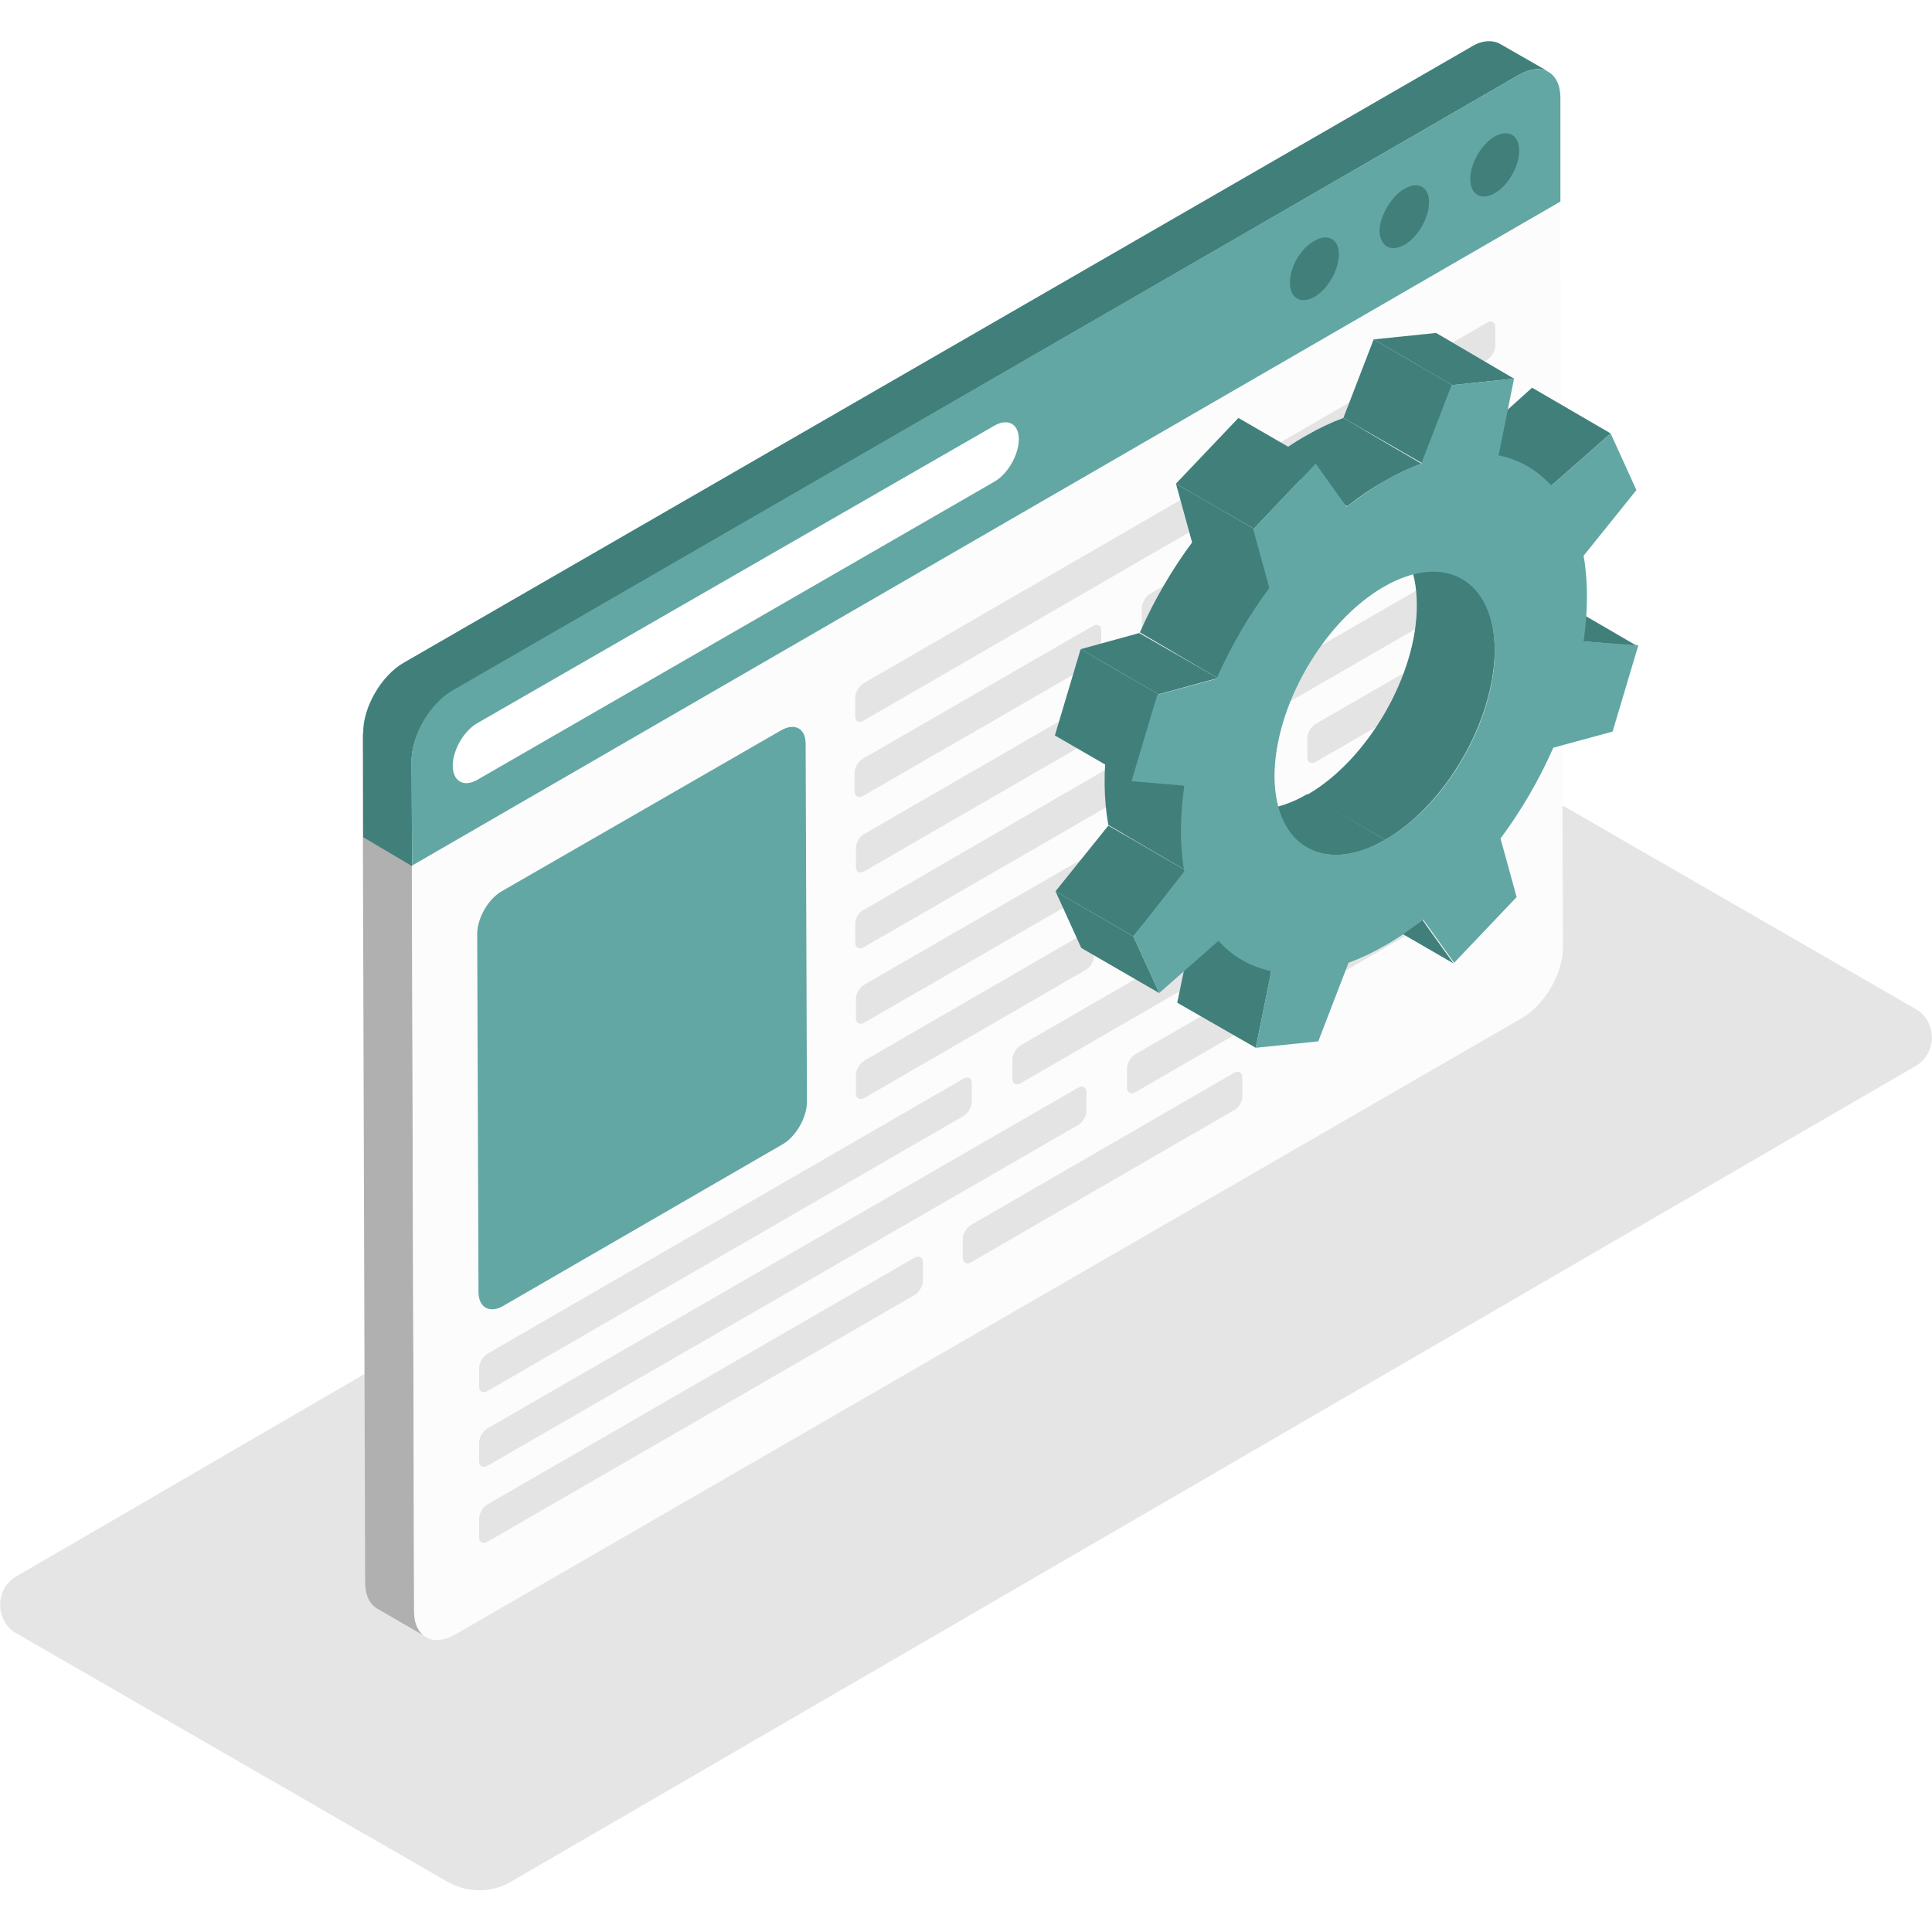
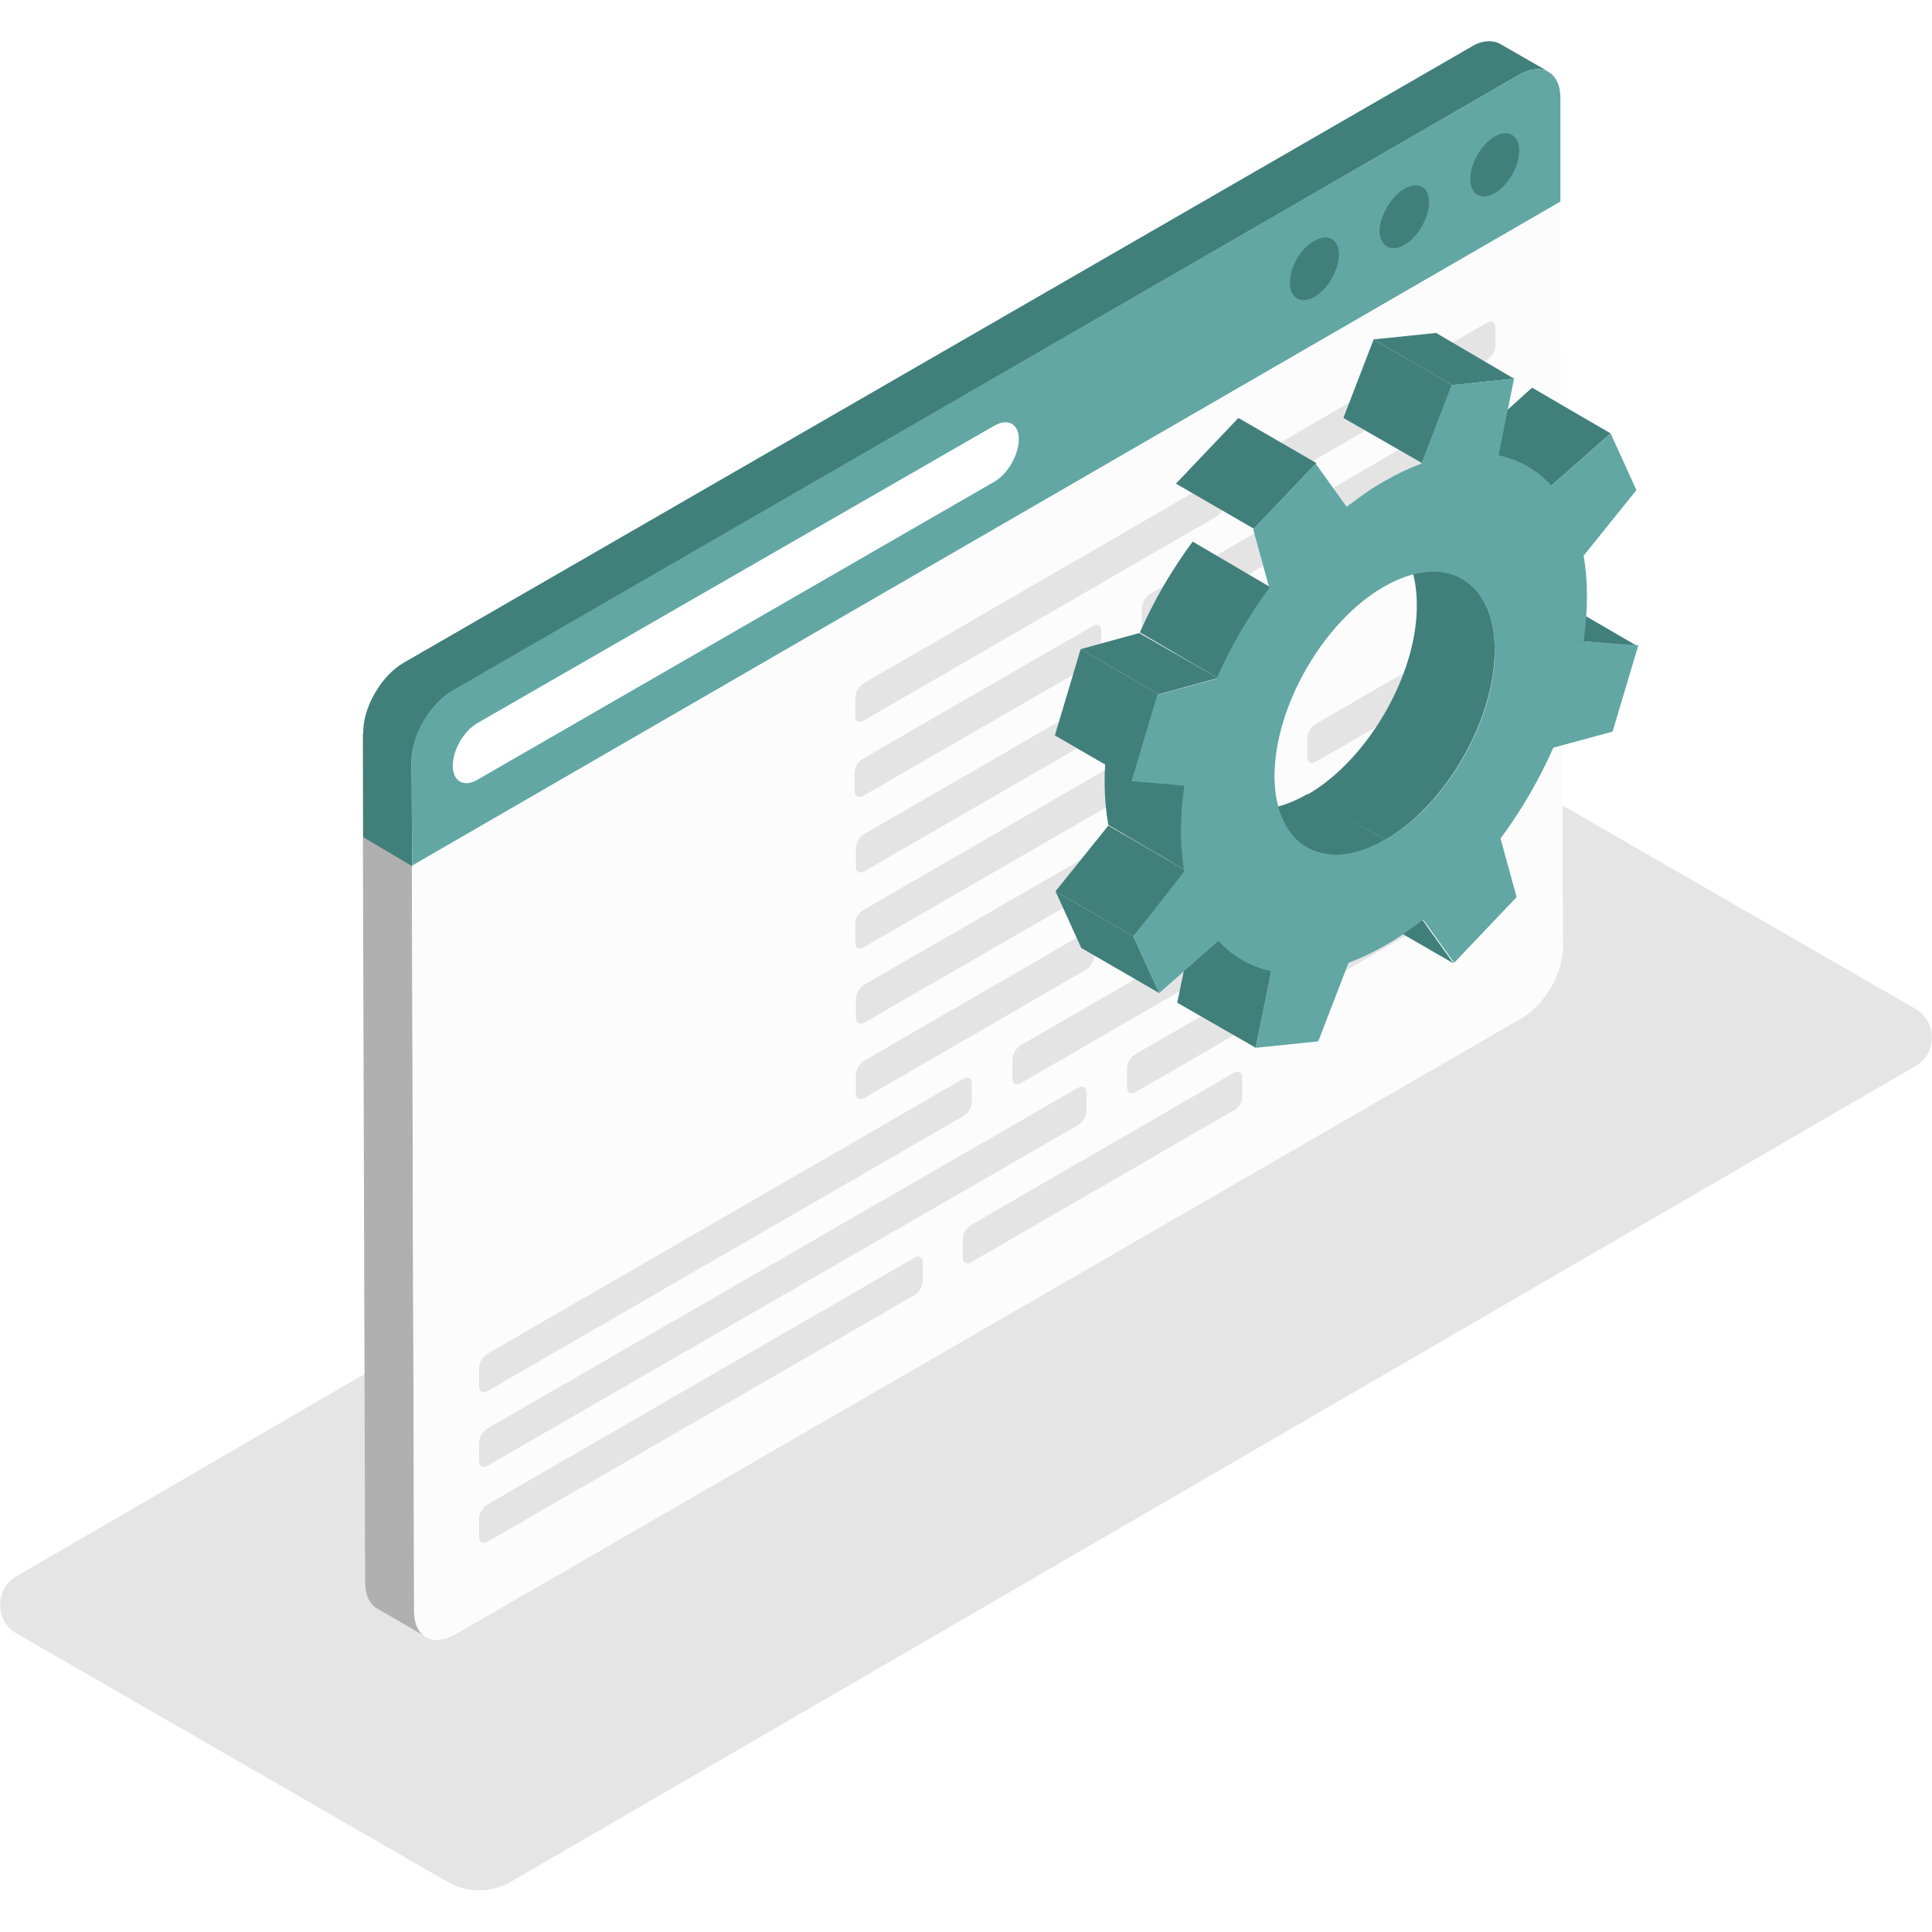
<svg xmlns="http://www.w3.org/2000/svg" version="1.1" id="レイヤー_1" x="0px" y="0px" viewBox="0 0 300 300" style="enable-background:new 0 0 300 300;" xml:space="preserve">
  <style type="text/css">
	.st0{fill:#FFFFFF;}
	.st1{fill:#E5E5E5;}
	.st2{fill:#B0B0B0;}
	.st3{fill:#FCFCFC;}
	.st4{fill:#417F7B;}
	.st5{fill:#62A7A4;}
	.st6{fill:#E4E4E4;}
</style>
  <rect class="st0" width="300" height="300" />
  <g>
    <path class="st1" d="M220.5,118.1L2.5,244.8c-3.3,1.9-3.3,6.9,0,8.8l66.8,38.5c3.2,1.9,7.1,1.9,10.2,0l218-126.6   c3.3-1.9,3.3-6.9,0-8.8l-66.8-38.5C227.6,116.3,223.7,116.3,220.5,118.1z" />
    <path class="st2" d="M64.3,250.1l-0.4-131.8l-7.6-4.4l0.4,131.8c0,2,0.7,3.4,1.9,4.1l7.6,4.4C65,253.5,64.3,252.1,64.3,250.1z" />
    <path class="st3" d="M64,134.4l178.3-103l0.4,115.7c0,4.1-2.9,9-6.4,11L70.7,253.8c-3.5,2-6.4,0.4-6.4-3.6L64,134.4z" />
    <path class="st4" d="M232.9,6.8c-1.1-0.6-2.8-0.6-4.5,0.5L62.7,102.9c-3.5,2-6.4,7-6.3,11V130l7.6,4.5l-0.1-16.2   c0-4.1,2.9-9,6.4-11l165.6-95.7c1.8-1,3.3-1.1,4.5-0.5L232.9,6.8z" />
    <path class="st5" d="M235.9,11.6c3.5-2,6.4-0.4,6.4,3.6v16.1L64,134.4l-0.1-16.2c0-4.1,2.9-9,6.4-11L235.9,11.6z" />
    <path class="st4" d="M232.1,21.2c2.1-1.2,3.8-0.2,3.8,2.2s-1.7,5.4-3.8,6.6s-3.8,0.2-3.8-2.2S230,22.4,232.1,21.2z" />
    <path class="st4" d="M218.1,29.3c2.1-1.2,3.8-0.3,3.8,2.1s-1.7,5.4-3.8,6.6s-3.8,0.3-3.9-2.2C214.3,33.5,216,30.5,218.1,29.3z" />
    <path class="st4" d="M204.1,37.4c2.1-1.2,3.8-0.3,3.8,2.1s-1.7,5.4-3.8,6.6c-2.1,1.2-3.8,0.2-3.8-2.2   C200.3,41.5,201.9,38.6,204.1,37.4z" />
    <path class="st0" d="M154.4,66.1c2.1-1.2,3.8-0.3,3.8,2.1c0,2.4-1.7,5.4-3.8,6.6l-80.3,46.3c-2.1,1.2-3.8,0.2-3.8-2.2   s1.7-5.4,3.8-6.6L154.4,66.1z" />
-     <path class="st5" d="M121.3,113.4c2.1-1.2,3.8-0.3,3.8,2.1l0.2,55.6c0,2.4-1.7,5.4-3.8,6.6l-43.4,25.1c-2.1,1.2-3.8,0.2-3.8-2.2   L74.1,145c0-2.4,1.7-5.4,3.8-6.6L121.3,113.4z" />
-     <path class="st6" d="M231,85.3c0.7-0.4,1.3-0.1,1.3,0.7v3c0,0.8-0.6,1.8-1.3,2.2l-45.9,26.5c-0.7,0.4-1.3,0.1-1.3-0.7v-3   c0-0.8,0.6-1.8,1.3-2.2L231,85.3z" />
    <path class="st6" d="M191.6,166.6c0.7-0.4,1.3-0.1,1.3,0.7v3c0,0.8-0.6,1.8-1.3,2.1L150.8,196c-0.7,0.4-1.3,0.1-1.3-0.7v-2.9   c0-0.8,0.6-1.8,1.3-2.2L191.6,166.6z" />
    <path class="st6" d="M231.1,132.1c0.7-0.4,1.3-0.1,1.3,0.7v2.9c0,0.8-0.6,1.8-1.3,2.2l-54.8,31.7c-0.6,0.4-1.3,0.1-1.3-0.7v-3   c0-0.8,0.6-1.8,1.3-2.2L231.1,132.1z" />
    <path class="st6" d="M142,195.3c0.7-0.4,1.3-0.1,1.3,0.7v2.9c0,0.8-0.6,1.8-1.3,2.2l-66.3,38.3c-0.7,0.4-1.3,0.1-1.3-0.7v-2.9   c0-0.8,0.6-1.8,1.3-2.2L142,195.3z" />
    <path class="st6" d="M218.3,116.1c0.6-0.4,1.3-0.1,1.3,0.7v2.9c0,0.8-0.6,1.8-1.3,2.2l-40.8,23.6c-0.6,0.4-1.3,0.1-1.3-0.7v-2.9   c0-0.8,0.6-1.8,1.3-2.2L218.3,116.1z" />
    <path class="st6" d="M231.1,120.4c0.6-0.4,1.3-0.1,1.3,0.7v2.9c0,0.8-0.6,1.8-1.3,2.2l-72.6,42c-0.7,0.4-1.3,0.1-1.3-0.7v-3   c0-0.8,0.6-1.8,1.3-2.2L231.1,120.4z" />
    <path class="st6" d="M168.6,144.8c0.7-0.4,1.3-0.1,1.3,0.7v2.9c0,0.8-0.6,1.8-1.3,2.2l-34.4,19.9c-0.6,0.4-1.3,0.1-1.3-0.7v-2.9   c0-0.8,0.6-1.8,1.3-2.2L168.6,144.8z" />
    <path class="st6" d="M195.4,117.6c0.7-0.4,1.3-0.1,1.3,0.7v3c0,0.8-0.6,1.8-1.3,2.2l-61.2,35.3c-0.6,0.4-1.3,0.1-1.3-0.7v-3   c0-0.8,0.6-1.8,1.3-2.2L195.4,117.6z" />
    <path class="st6" d="M176.2,116.9c0.7-0.4,1.3-0.1,1.3,0.7v3c0,0.8-0.6,1.8-1.3,2.2l-42.1,24.3c-0.6,0.4-1.3,0.1-1.3-0.7v-3   c0-0.8,0.6-1.8,1.3-2.1L176.2,116.9z" />
    <path class="st6" d="M201.7,90.5c0.7-0.4,1.3-0.1,1.3,0.7v2.9c0,0.8-0.6,1.8-1.3,2.2l-67.5,39c-0.7,0.4-1.3,0.1-1.3-0.7v-2.9   c0-0.8,0.6-1.9,1.3-2.2L201.7,90.5z" />
    <path class="st6" d="M167.4,168.9c0.7-0.4,1.3-0.1,1.3,0.7v2.9c0,0.8-0.6,1.8-1.3,2.2l-91.7,52.9c-0.7,0.4-1.3,0.1-1.3-0.7V224   c0-0.8,0.6-1.8,1.3-2.2L167.4,168.9z" />
    <path class="st6" d="M169.7,97.2c0.7-0.4,1.3-0.1,1.3,0.7v2.9c0,0.8-0.6,1.8-1.3,2.2L134,123.6c-0.6,0.4-1.3,0.1-1.3-0.7V120   c0-0.8,0.6-1.8,1.3-2.2L169.7,97.2z" />
    <path class="st6" d="M149.6,167.5c0.7-0.4,1.3-0.1,1.3,0.7v2.9c0,0.8-0.6,1.8-1.3,2.2L75.7,216c-0.7,0.4-1.3,0.1-1.3-0.7v-2.9   c0-0.8,0.6-1.8,1.3-2.2L149.6,167.5z" />
    <path class="st6" d="M188.9,74.4c0.7-0.4,1.3-0.1,1.3,0.7V78c0,0.8-0.6,1.8-1.3,2.2l-54.8,31.7c-0.7,0.4-1.3,0.1-1.3-0.7v-2.9   c0-0.8,0.6-1.8,1.3-2.2L188.9,74.4z" />
    <path class="st6" d="M231,97c0.6-0.4,1.3-0.1,1.3,0.7v3c0,0.8-0.6,1.8-1.3,2.2l-26.7,15.4c-0.7,0.4-1.3,0.1-1.3-0.7v-3   c0-0.8,0.6-1.8,1.3-2.2L231,97z" />
    <path class="st6" d="M230.9,61.9c0.7-0.4,1.3-0.1,1.3,0.7v3c0,0.8-0.6,1.8-1.3,2.2L178.6,98c-0.7,0.4-1.3,0.1-1.3-0.7v-2.9   c0-0.8,0.6-1.8,1.3-2.2L230.9,61.9z" />
    <path class="st6" d="M230.9,50.1c0.6-0.4,1.3-0.1,1.3,0.7v2.9c0,0.8-0.6,1.8-1.3,2.2l-33.1,19.2c-0.7,0.4-1.3,0.1-1.3-0.7v-2.9   c0-0.8,0.6-1.8,1.3-2.2L230.9,50.1z" />
    <polygon class="st4" points="225.7,149.6 213.6,142.6 208.8,135.8 220.9,142.9  " />
    <polygon class="st4" points="245.9,99.6 233.8,92.6 242,93.2 254.2,100.3  " />
    <polygon class="st4" points="195,162.7 182.8,155.7 185.3,143.7 197.4,150.8  " />
    <polygon class="st4" points="240.9,75.4 228.8,68.4 237.9,60.2 250.1,67.3  " />
    <path class="st4" d="M215,82.9l12.1,7c3.1,1.8,5,5.6,5,11c0,10.9-7.6,24.1-17,29.5l-12.1-7c9.4-5.4,17.1-18.7,17-29.5   C220,88.4,218.1,84.6,215,82.9z" />
    <path class="st4" d="M202.9,131.6l-12.1-7.1c3.1,1.8,7.4,1.6,12.2-1.2l12.1,7.1C210.3,133.2,206,133.4,202.9,131.6z" />
    <path class="st4" d="M192.9,149.1l-12.1-7.1c-1.4-0.8-2.6-1.8-3.7-3l12.1,7.1C190.3,147.3,191.5,148.3,192.9,149.1z" />
    <path class="st4" d="M225.1,65.4l12.1,7.1c-1.4-0.8-2.9-1.4-4.5-1.7l-12.1-7.1C222.2,64,223.7,64.6,225.1,65.4z" />
    <polygon class="st4" points="180,154.2 167.9,147.2 163.9,138.4 176,145.4  " />
    <polygon class="st4" points="176,145.4 163.9,138.4 172.1,128.2 184.2,135.2  " />
    <polygon class="st4" points="225.5,59.8 213.3,52.7 223,51.7 235.1,58.8  " />
    <polygon class="st4" points="220.8,71.9 208.6,64.9 213.3,52.7 225.5,59.8  " />
    <path class="st4" d="M184.2,135.2l-12.1-7.1c-0.7-3.9-0.8-8.4-0.1-13.3l12.1,7.1C183.4,126.8,183.5,131.3,184.2,135.2z" />
-     <path class="st4" d="M209.2,78.6l-12.2-7c1.9-1.5,3.9-2.9,5.9-4c1.9-1.1,3.8-2,5.7-2.7l12.1,7.1c-1.9,0.7-3.8,1.6-5.7,2.7   C213,75.8,211.1,77.1,209.2,78.6z" />
    <path class="st4" d="M189.1,105.3L177,98.2c2.2-5,5-9.8,8.2-14.1l12.1,7.1C194.1,95.5,191.3,100.3,189.1,105.3z" />
    <polygon class="st4" points="179.9,107.8 167.8,100.8 176.9,98.3 189.1,105.3  " />
    <polygon class="st4" points="175.9,121.2 163.8,114.2 167.8,100.8 179.9,107.8  " />
-     <polygon class="st4" points="197.2,91.2 185.1,84.2 182.6,75.1 194.7,82.1  " />
    <polygon class="st4" points="194.7,82.1 182.6,75.1 192.3,64.9 204.4,71.9  " />
    <path class="st5" d="M245.9,99.6c0.7-4.9,0.7-9.4,0-13.3l8.2-10.2l-4-8.8l-9.2,8.1c-2.2-2.4-4.9-4-8.2-4.7l2.4-11.9l-9.7,1   L220.7,72c-1.9,0.7-3.8,1.6-5.7,2.7c-2,1.1-3.9,2.5-5.9,4l-4.8-6.7l-9.7,10.2l2.5,9.1c-3.2,4.3-6,9.1-8.2,14.1l-9.2,2.5l-4,13.4   l8.2,0.7c-0.7,4.9-0.7,9.4,0,13.3l-7.9,10.1l4,8.8l9.2-8.1c2.2,2.4,4.9,4,8.2,4.7l-2.4,11.9l9.7-1l4.7-12.2   c1.9-0.7,3.8-1.6,5.7-2.7c2-1.1,3.9-2.5,5.9-4l4.8,6.7l9.7-10.2l-2.5-9.1c3.2-4.3,6-9.1,8.2-14.1l9.2-2.5l4-13.4L245.9,99.6z    M215.1,130.4c-9.4,5.4-17.1,1.1-17.2-9.8c0-10.9,7.6-24.1,17-29.5s17.1-1.1,17.2,9.8C232.2,111.7,224.6,125,215.1,130.4z" />
  </g>
</svg>